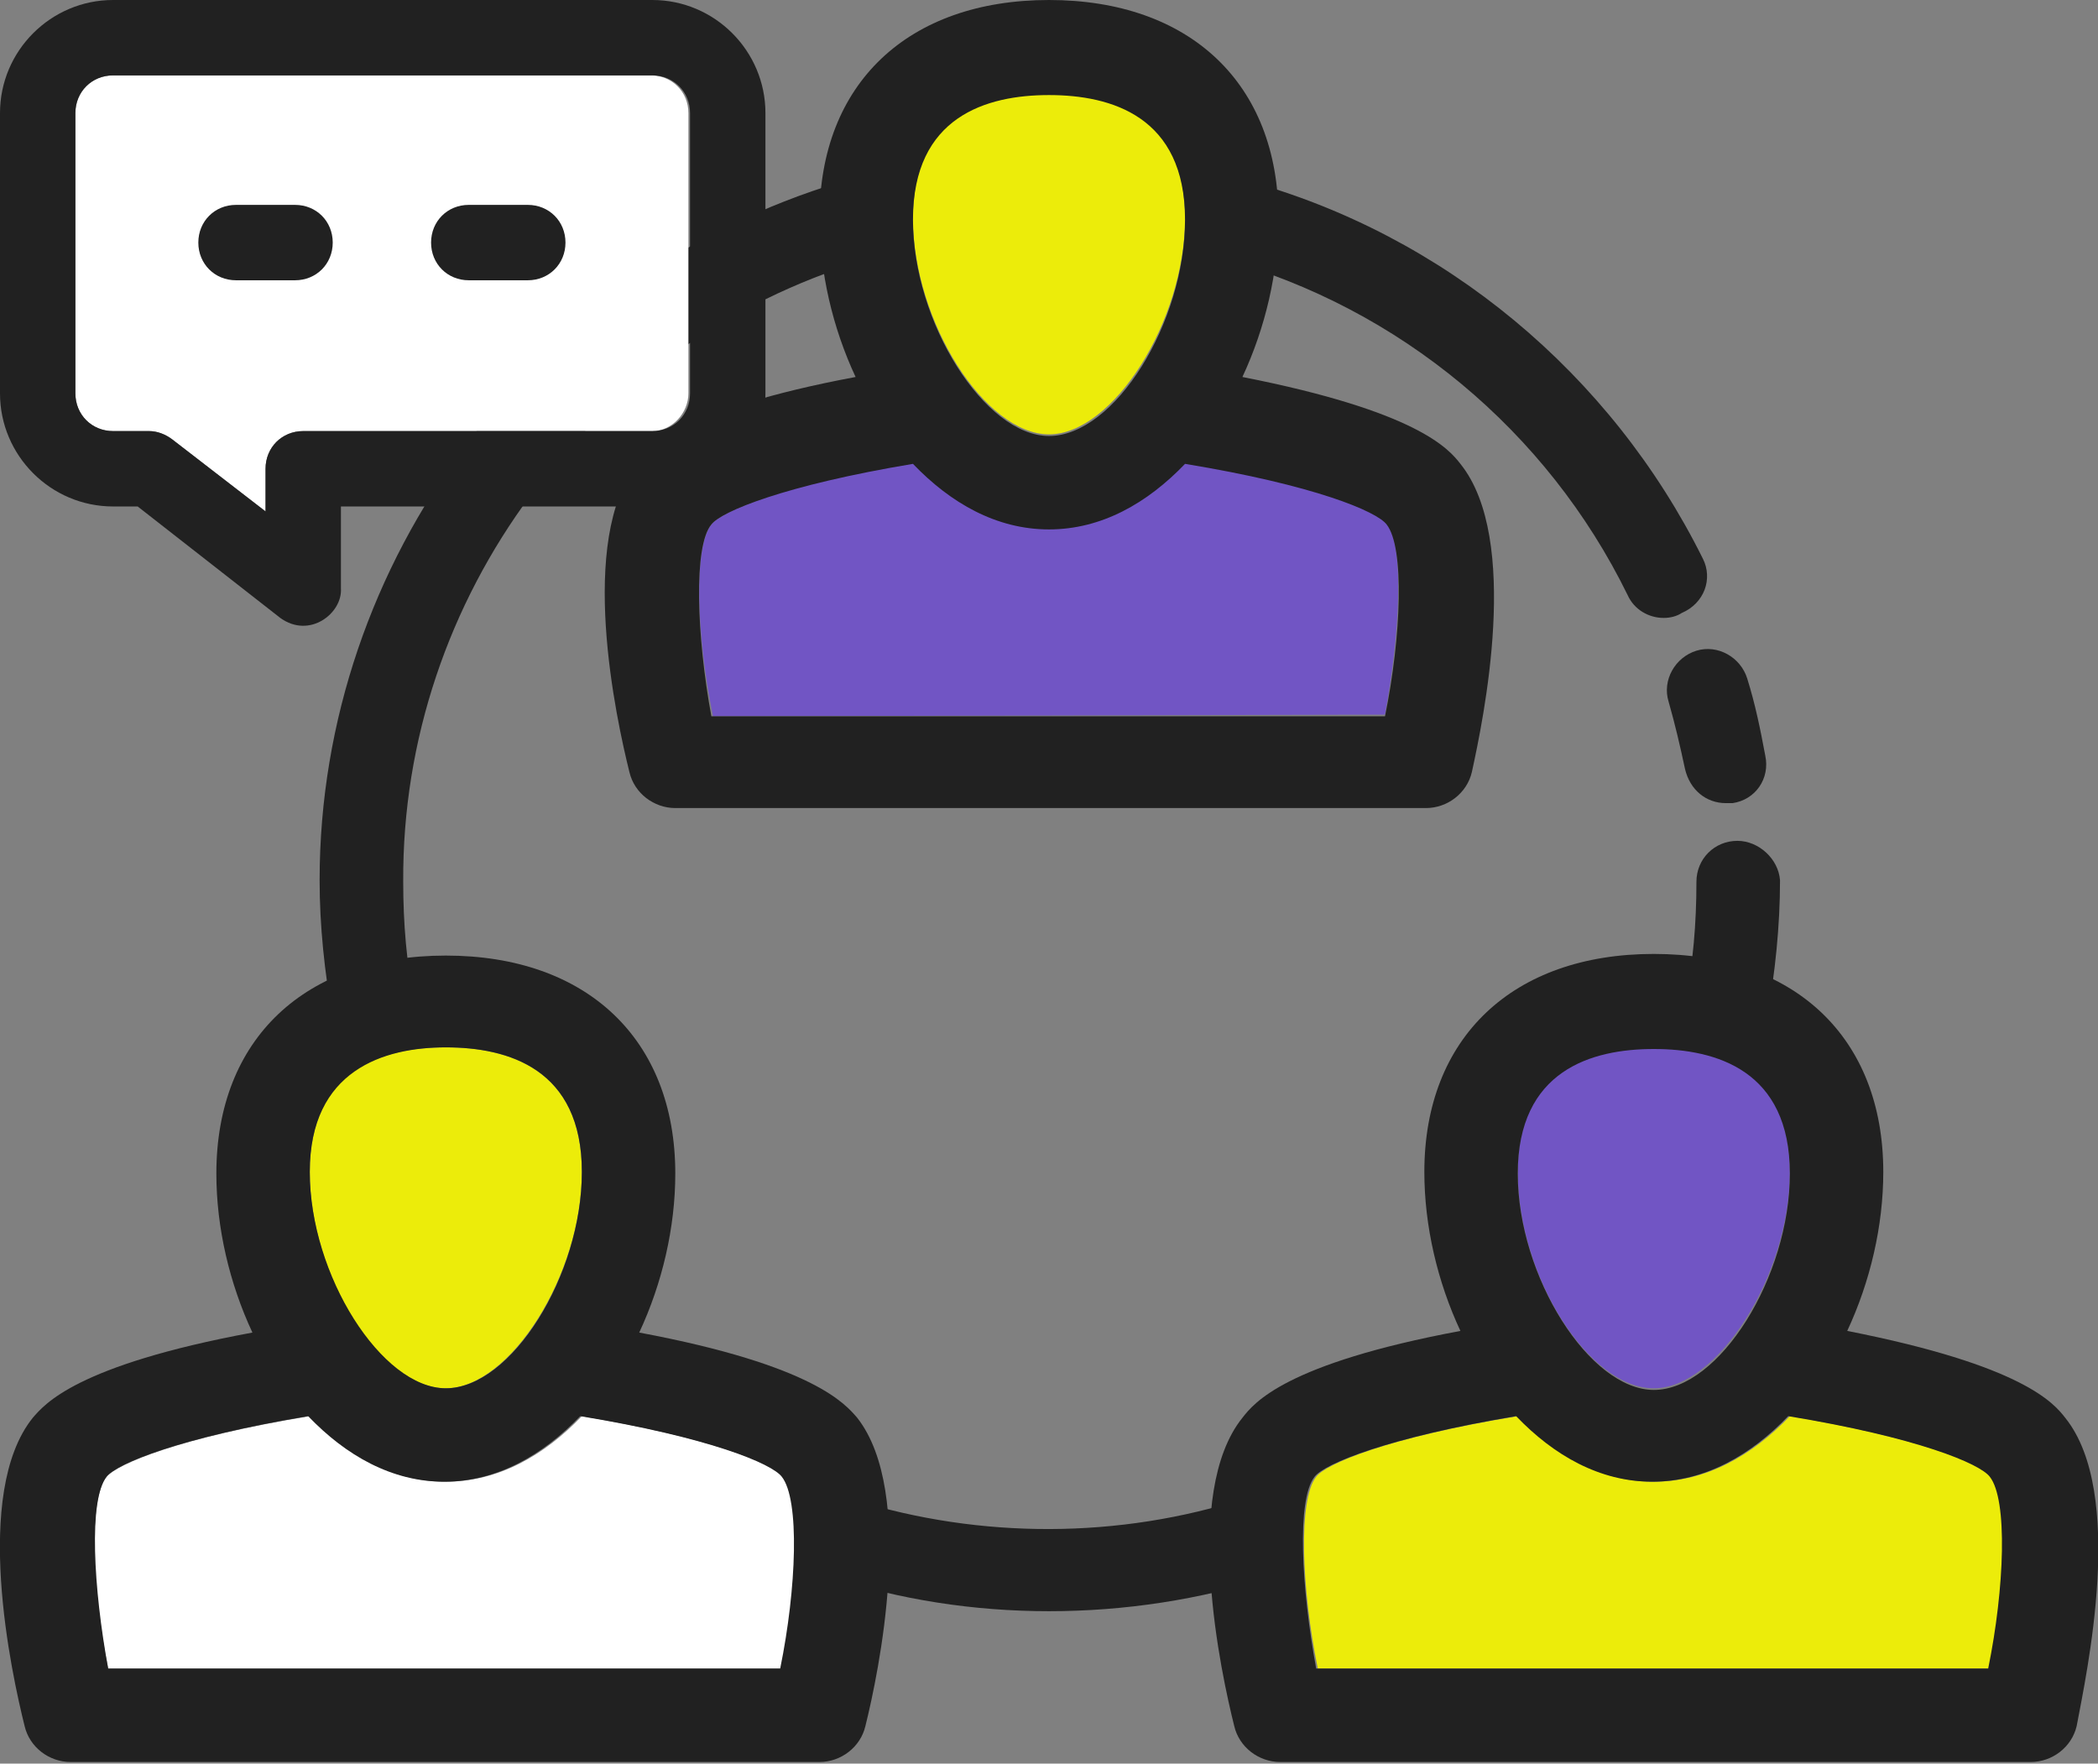
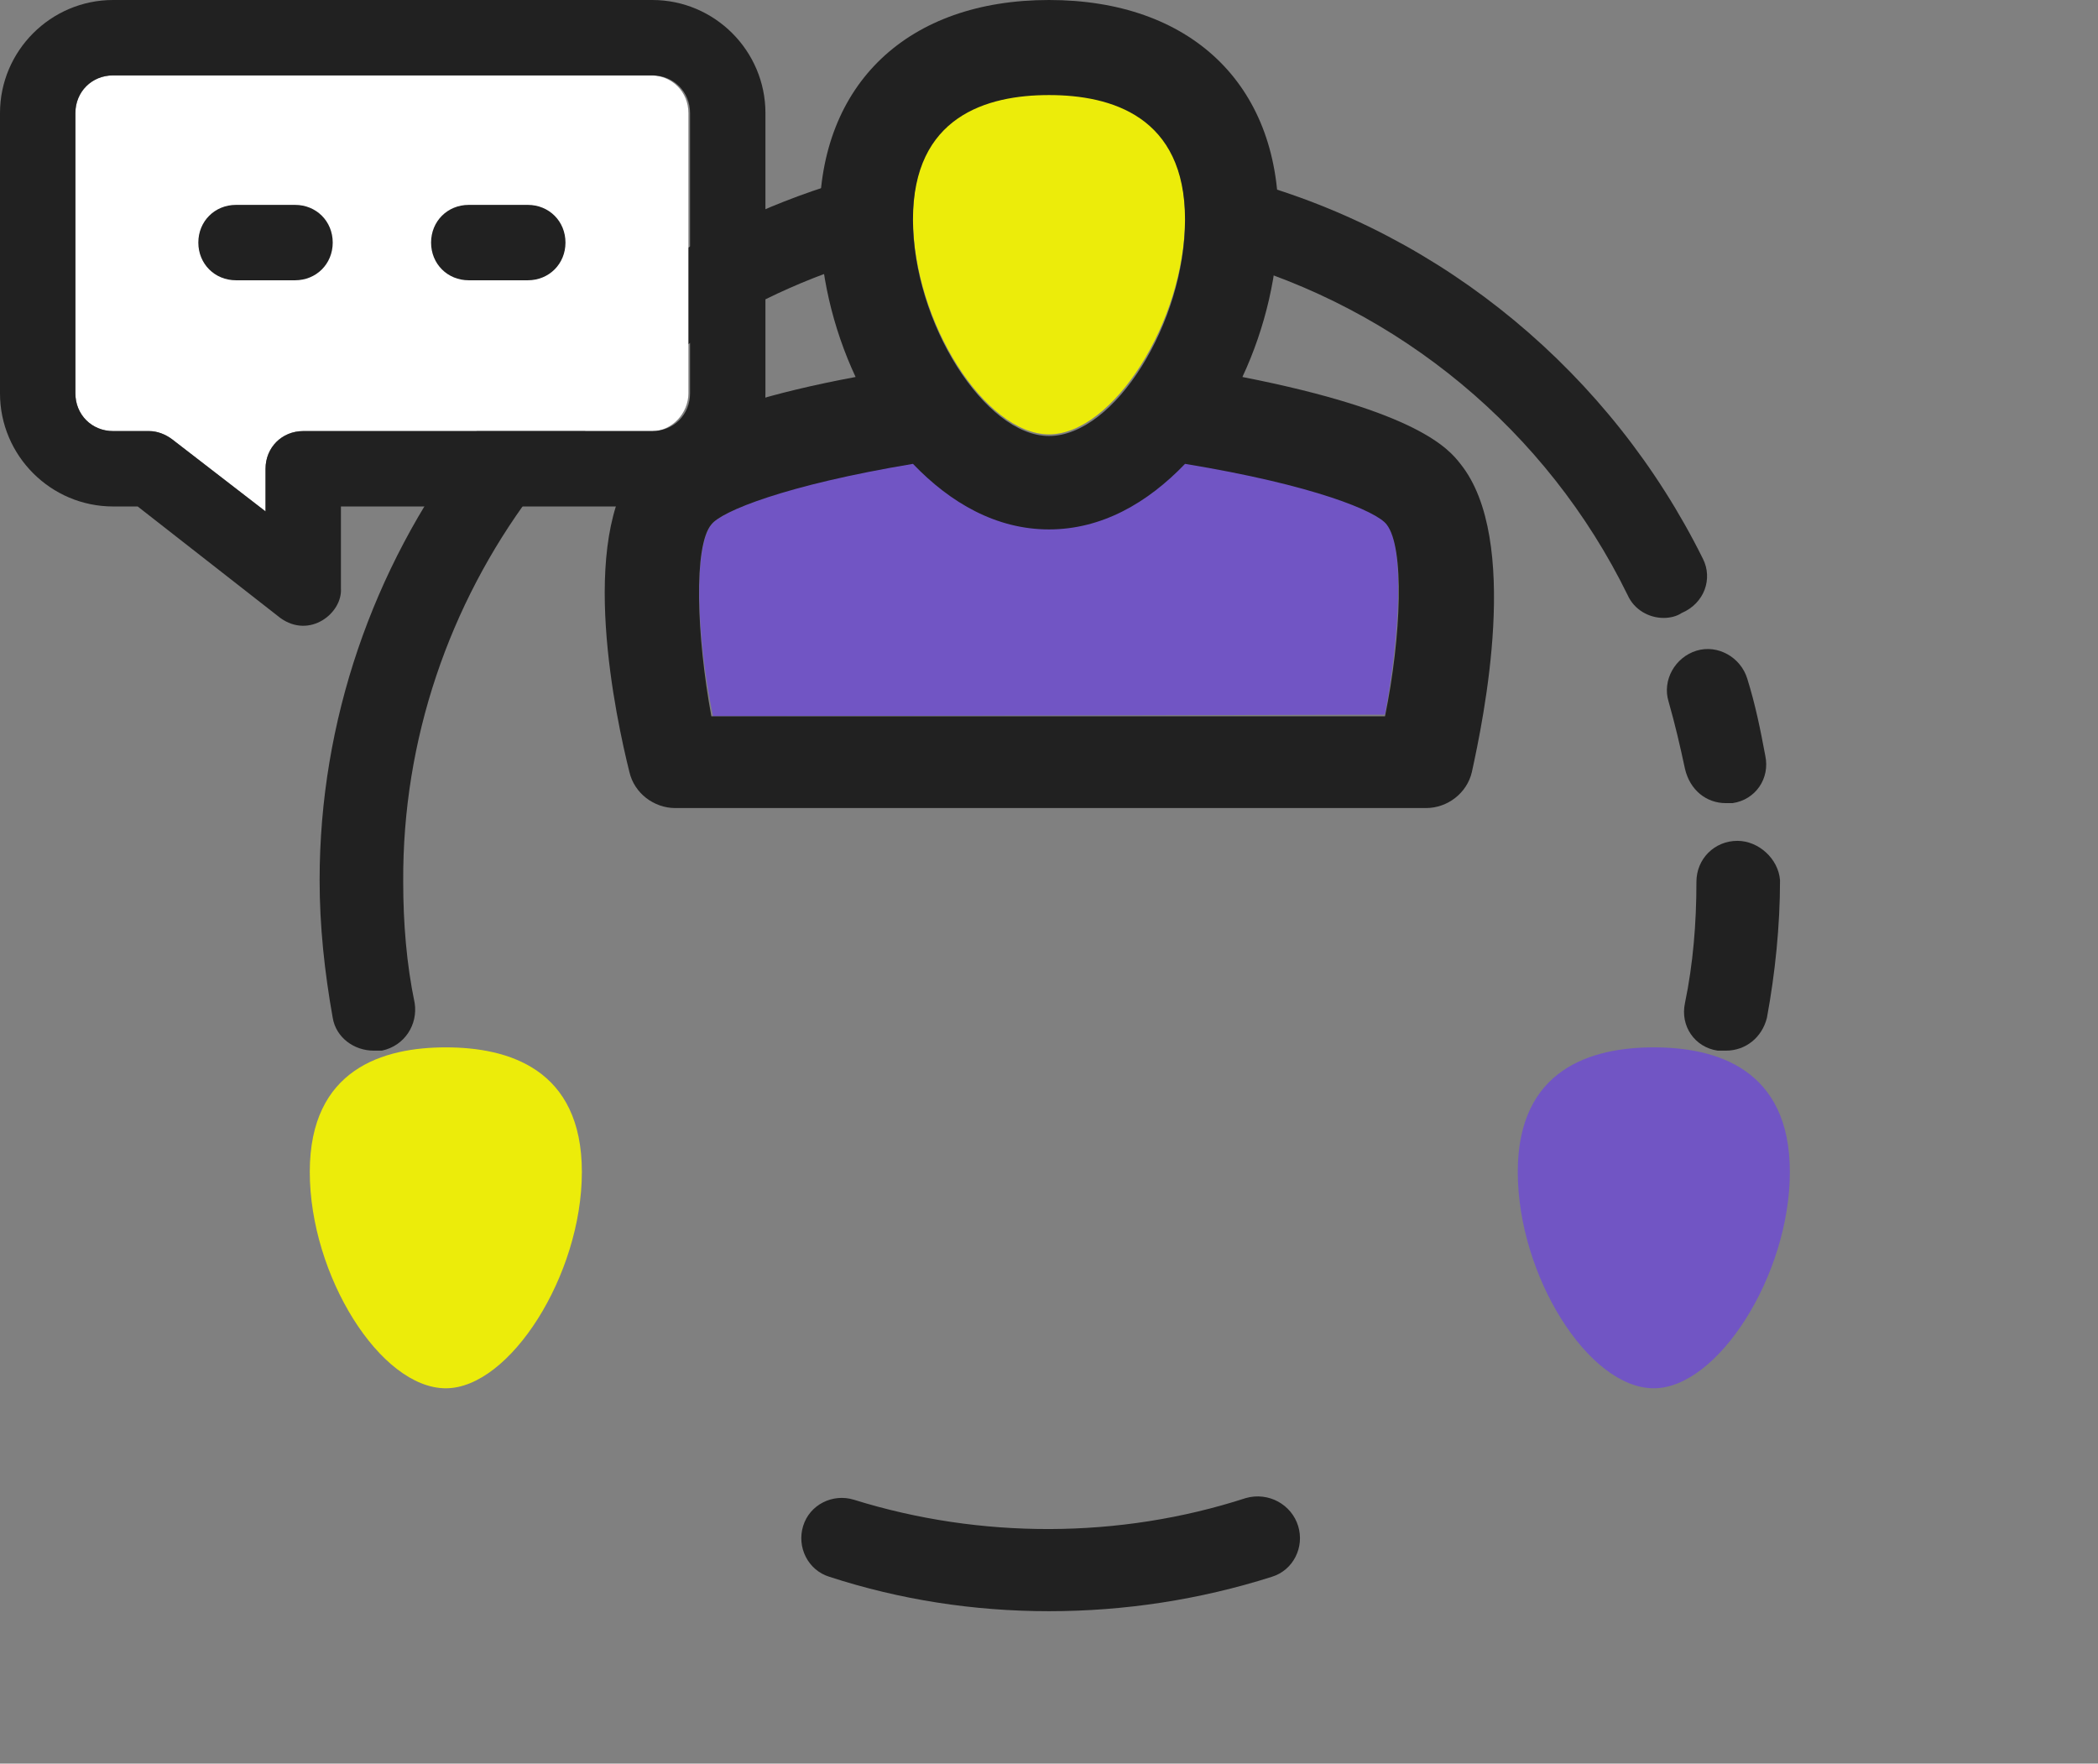
<svg xmlns="http://www.w3.org/2000/svg" version="1.1" id="Layer_1" x="0px" y="0px" viewBox="0 0 128 107.6" style="enable-background:new 0 0 128 107.6;" xml:space="preserve">
  <rect x="0" y="0" width="128" height="107.6" fill="#808080" stroke="none" />
  <style type="text/css">
	.st0{fill:#ECEC0A;}
	.st1{fill:#FFFFFF;}
	.st2{fill:#212121;}
	.st3{fill:#7155C4;}
</style>
  <g>
    <g>
      <g>
        <path class="st0" d="M27.2,84.7c3.9,0,8.3-6.9,8.3-13.2c0-6.3-4.5-7.6-8.3-7.6s-8.3,1.3-8.3,7.6C18.9,77.8,23.2,84.7,27.2,84.7z" />
      </g>
      <g>
-         <path class="st1" d="M47.7,101.8c0.9-4.9,1.2-10.3,0.1-11.7c-0.6-0.8-4.5-2.4-12.3-3.7c-2.3,2.4-5.1,4-8.3,4s-6-1.6-8.3-4     C11,87.7,7.2,89.3,6.5,90.1c-1.1,1.4-0.9,6.8,0.1,11.7L47.7,101.8L47.7,101.8z" />
-       </g>
+         </g>
      <g>
-         <path class="st2" d="M39,81.3c1.4-3,2.2-6.4,2.2-9.7c0-8.2-5.4-13.3-14-13.3s-14,5.1-14,13.3c0,3.3,0.8,6.7,2.2,9.7     C4.6,83.3,2.7,85.7,2,86.5c-3.7,4.6-1.3,15.6-0.5,18.8c0.3,1.3,1.5,2.2,2.8,2.2H50c1.3,0,2.5-0.9,2.8-2.2     c0.8-3.2,3.1-14.2-0.5-18.8C51.6,85.7,49.7,83.3,39,81.3z M27.2,63.9c3.8,0,8.3,1.3,8.3,7.6c0,6.3-4.3,13.2-8.3,13.2     c-3.9,0-8.3-6.9-8.3-13.2C18.9,65.3,23.4,63.9,27.2,63.9z M6.5,90.1c0.6-0.8,4.5-2.4,12.3-3.7c2.3,2.4,5.1,4,8.3,4s6-1.6,8.3-4     c7.9,1.3,11.7,2.9,12.3,3.7c1.1,1.4,0.9,6.8-0.1,11.7h-41C5.7,96.9,5.4,91.5,6.5,90.1z" />
-       </g>
+         </g>
    </g>
    <g>
      <g>
        <path class="st3" d="M100.9,84.7c3.9,0,8.3-6.9,8.3-13.2c0-6.3-4.5-7.6-8.3-7.6s-8.3,1.3-8.3,7.6C92.6,77.8,96.9,84.7,100.9,84.7     z" />
      </g>
      <g>
-         <path class="st0" d="M121.4,101.8c0.9-4.9,1.2-10.3,0.1-11.7c-0.6-0.8-4.5-2.4-12.3-3.7c-2.3,2.4-5.1,4-8.3,4c-3.2,0-6-1.6-8.3-4     c-7.9,1.3-11.7,2.9-12.3,3.7c-1.1,1.4-0.9,6.8,0.1,11.7H121.4z" />
-       </g>
+         </g>
      <g>
-         <path class="st2" d="M126,86.5c-0.7-0.9-2.6-3.2-13.3-5.3c1.4-3,2.2-6.4,2.2-9.7c0-8.2-5.4-13.3-14-13.3s-14,5.1-14,13.3     c0,3.3,0.8,6.7,2.2,9.7c-10.7,2-12.6,4.4-13.3,5.3c-3.7,4.6-1.3,15.6-0.5,18.8c0.3,1.3,1.5,2.2,2.8,2.2h45.8     c1.3,0,2.5-0.9,2.8-2.2C127.3,102.1,129.7,91.1,126,86.5z M100.9,64c3.8,0,8.3,1.3,8.3,7.6c0,6.3-4.3,13.2-8.3,13.2     c-3.9,0-8.3-6.9-8.3-13.2S97.1,64,100.9,64z M80.2,90.1c0.6-0.8,4.5-2.4,12.3-3.7c2.3,2.4,5.1,4,8.3,4c3.2,0,6-1.6,8.3-4     c7.9,1.3,11.7,2.9,12.3,3.7c1.1,1.4,0.9,6.8-0.1,11.7h-41C79.4,96.9,79.1,91.5,80.2,90.1z" />
-       </g>
+         </g>
    </g>
    <g>
      <g>
        <path class="st3" d="M84.5,43.6c0.9-4.9,1.2-10.3,0.1-11.7c-0.6-0.8-4.5-2.4-12.3-3.7c-2.3,2.4-5.1,4-8.3,4s-6-1.6-8.3-4     c-7.9,1.4-11.7,3-12.3,3.8c-1.1,1.4-0.9,6.8,0.1,11.7L84.5,43.6L84.5,43.6z" />
      </g>
      <g>
        <path class="st0" d="M64,26.5c3.9,0,8.3-6.9,8.3-13.2S67.8,5.7,64,5.7c-3.8,0-8.3,1.3-8.3,7.6S60.1,26.5,64,26.5z" />
      </g>
      <g>
        <path class="st2" d="M89.1,28.3c-0.7-0.9-2.6-3.2-13.3-5.3c1.4-3,2.2-6.4,2.2-9.7C78,5.1,72.6,0,64,0S50,5.1,50,13.3     c0,3.3,0.8,6.7,2.2,9.7c-10.7,2-12.6,4.4-13.3,5.3c-3.7,4.6-1.3,15.6-0.5,18.8c0.3,1.3,1.5,2.2,2.8,2.2H87c1.3,0,2.5-0.9,2.8-2.2     C90.5,43.9,92.8,32.9,89.1,28.3z M64,5.8c3.8,0,8.3,1.3,8.3,7.6S68,26.6,64,26.6c-3.9,0-8.3-6.9-8.3-13.2S60.2,5.8,64,5.8z      M43.4,32c0.6-0.8,4.5-2.4,12.3-3.7c2.3,2.4,5.1,4,8.3,4c3.2,0,6-1.6,8.3-4c7.9,1.3,11.7,2.9,12.3,3.7c1.1,1.4,0.9,6.8-0.1,11.7     H43.4C42.5,38.8,42.3,33.3,43.4,32z" />
      </g>
    </g>
    <g>
      <path class="st2" d="M103.9,34.1C98.3,22.8,88.1,14.3,76,11c-1.3-0.4-2.7,0.4-3.1,1.7s0.4,2.7,1.7,3.1c10.8,3,19.8,10.5,24.7,20.5    c0.4,0.9,1.3,1.4,2.2,1.4c0.4,0,0.8-0.1,1.1-0.3C104,36.8,104.5,35.3,103.9,34.1z" />
      <path class="st2" d="M105.3,49c0.1,0,0.3,0,0.4,0c1.4-0.2,2.3-1.5,2-2.9c-0.3-1.6-0.6-3.1-1.1-4.7c-0.4-1.3-1.8-2.1-3.1-1.7    c-1.3,0.4-2.1,1.8-1.7,3.1c0.4,1.4,0.7,2.7,1,4.1C103.1,48.2,104.1,49,105.3,49z" />
      <path class="st2" d="M106,51.3c-1.4,0-2.5,1.1-2.5,2.5c0,2.5-0.2,5-0.7,7.4c-0.3,1.4,0.6,2.7,2,2.9c0.2,0,0.3,0,0.5,0    c1.2,0,2.2-0.8,2.5-2c0.5-2.7,0.8-5.6,0.8-8.4C108.5,52.4,107.3,51.3,106,51.3z" />
      <path class="st2" d="M76,91.4c-7.7,2.5-16.2,2.5-23.9,0.1c-1.3-0.4-2.7,0.3-3.1,1.6c-0.4,1.3,0.3,2.7,1.6,3.1    c4.3,1.4,8.8,2.1,13.4,2.1s9.2-0.7,13.6-2.1c1.3-0.4,2-1.8,1.6-3.1S77.4,91,76,91.4z" />
      <path class="st2" d="M52.7,15.9c1.3-0.4,2.1-1.8,1.7-3.1c-0.4-1.3-1.8-2.1-3.1-1.7c-18.7,5.6-31.8,23.1-31.8,42.6    c0,2.8,0.3,5.6,0.8,8.4c0.2,1.2,1.3,2,2.5,2c0.2,0,0.3,0,0.5,0c1.4-0.3,2.2-1.6,2-2.9c-0.5-2.4-0.7-4.9-0.7-7.4    C24.5,36.4,36.1,20.9,52.7,15.9z" />
    </g>
    <g>
      <g>
        <path class="st1" d="M42,24V6.9c0-1.3-1-2.3-2.3-2.3H6.9c-1.3,0-2.3,1-2.3,2.3V24c0,1.3,1,2.3,2.3,2.3h2.2c0.5,0,1,0.2,1.4,0.5     l5.7,4.4v-2.6c0-1.3,1-2.3,2.3-2.3h21.3C41,26.3,42,25.2,42,24z" />
      </g>
      <g>
        <g>
          <path class="st2" d="M0,6.9V24c0,3.8,3.1,6.9,6.9,6.9h1.5l8.7,6.8c1.8,1.3,3.8-0.3,3.7-1.8v-5h19c3.8,0,6.9-3.1,6.9-6.9V6.9      c0-3.8-3.1-6.9-6.9-6.9H6.9C3.1,0,0,3.1,0,6.9z M4.6,6.9c0-1.3,1-2.3,2.3-2.3h32.9c1.3,0,2.3,1,2.3,2.3V24c0,1.3-1,2.3-2.3,2.3      H18.5c-1.3,0-2.3,1-2.3,2.3v2.6l-5.7-4.4c-0.4-0.3-0.9-0.5-1.4-0.5H6.9c-1.3,0-2.3-1-2.3-2.3l0,0C4.6,24,4.6,6.9,4.6,6.9z" />
        </g>
        <g>
          <path class="st2" d="M28.6,12.5h3.6c1.3,0,2.3,1,2.3,2.3s-1,2.3-2.3,2.3h-3.6c-1.3,0-2.3-1-2.3-2.3      C26.3,13.5,27.3,12.5,28.6,12.5z" />
        </g>
        <g>
          <path class="st2" d="M14.4,12.5H18c1.3,0,2.3,1,2.3,2.3s-1,2.3-2.3,2.3h-3.6c-1.3,0-2.3-1-2.3-2.3      C12.1,13.5,13.1,12.5,14.4,12.5z" />
        </g>
      </g>
    </g>
  </g>
</svg>